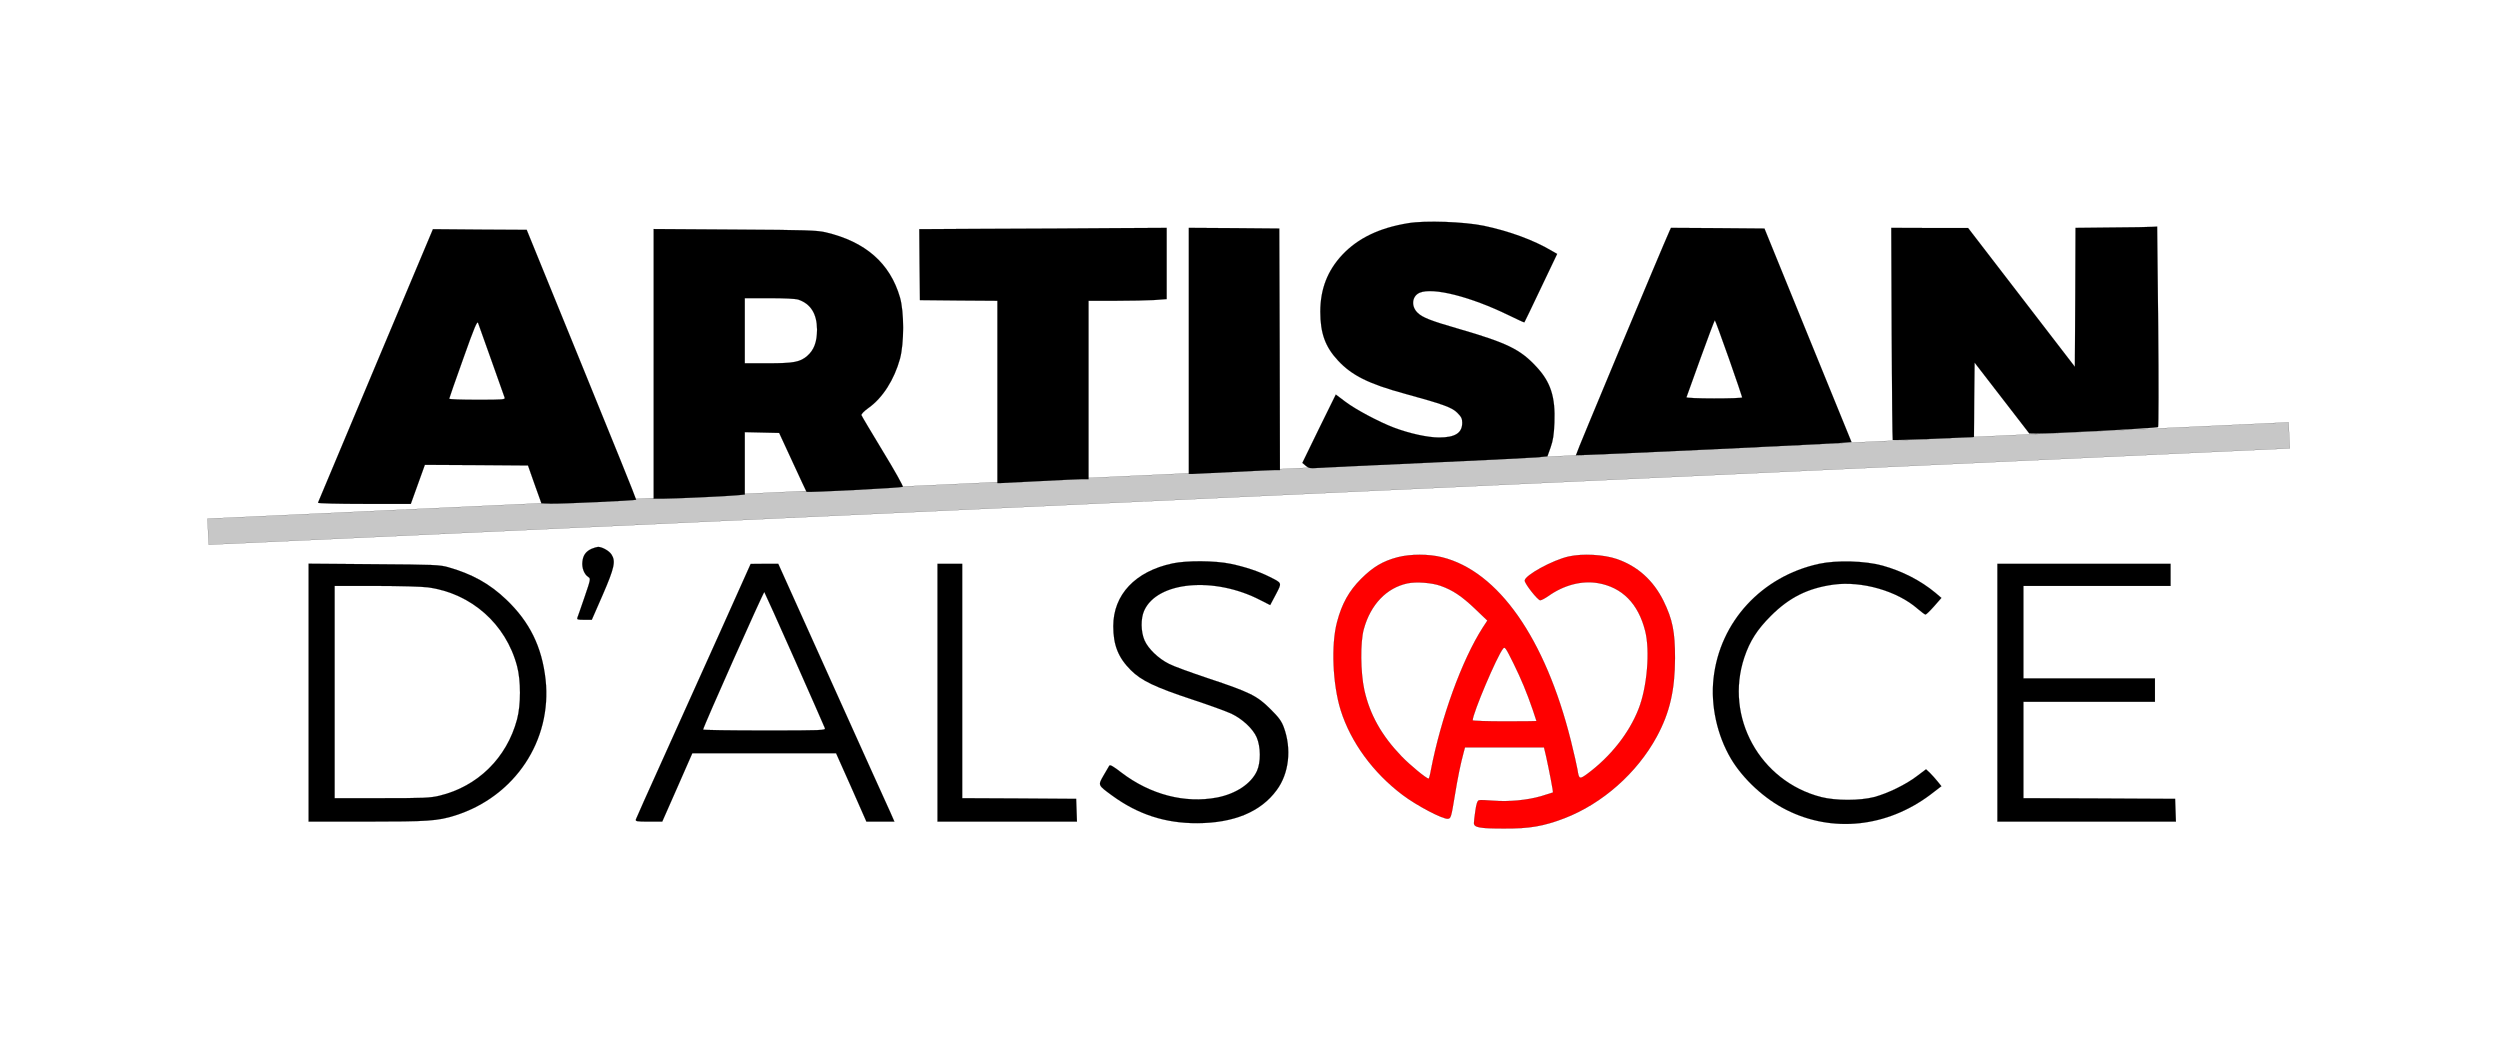
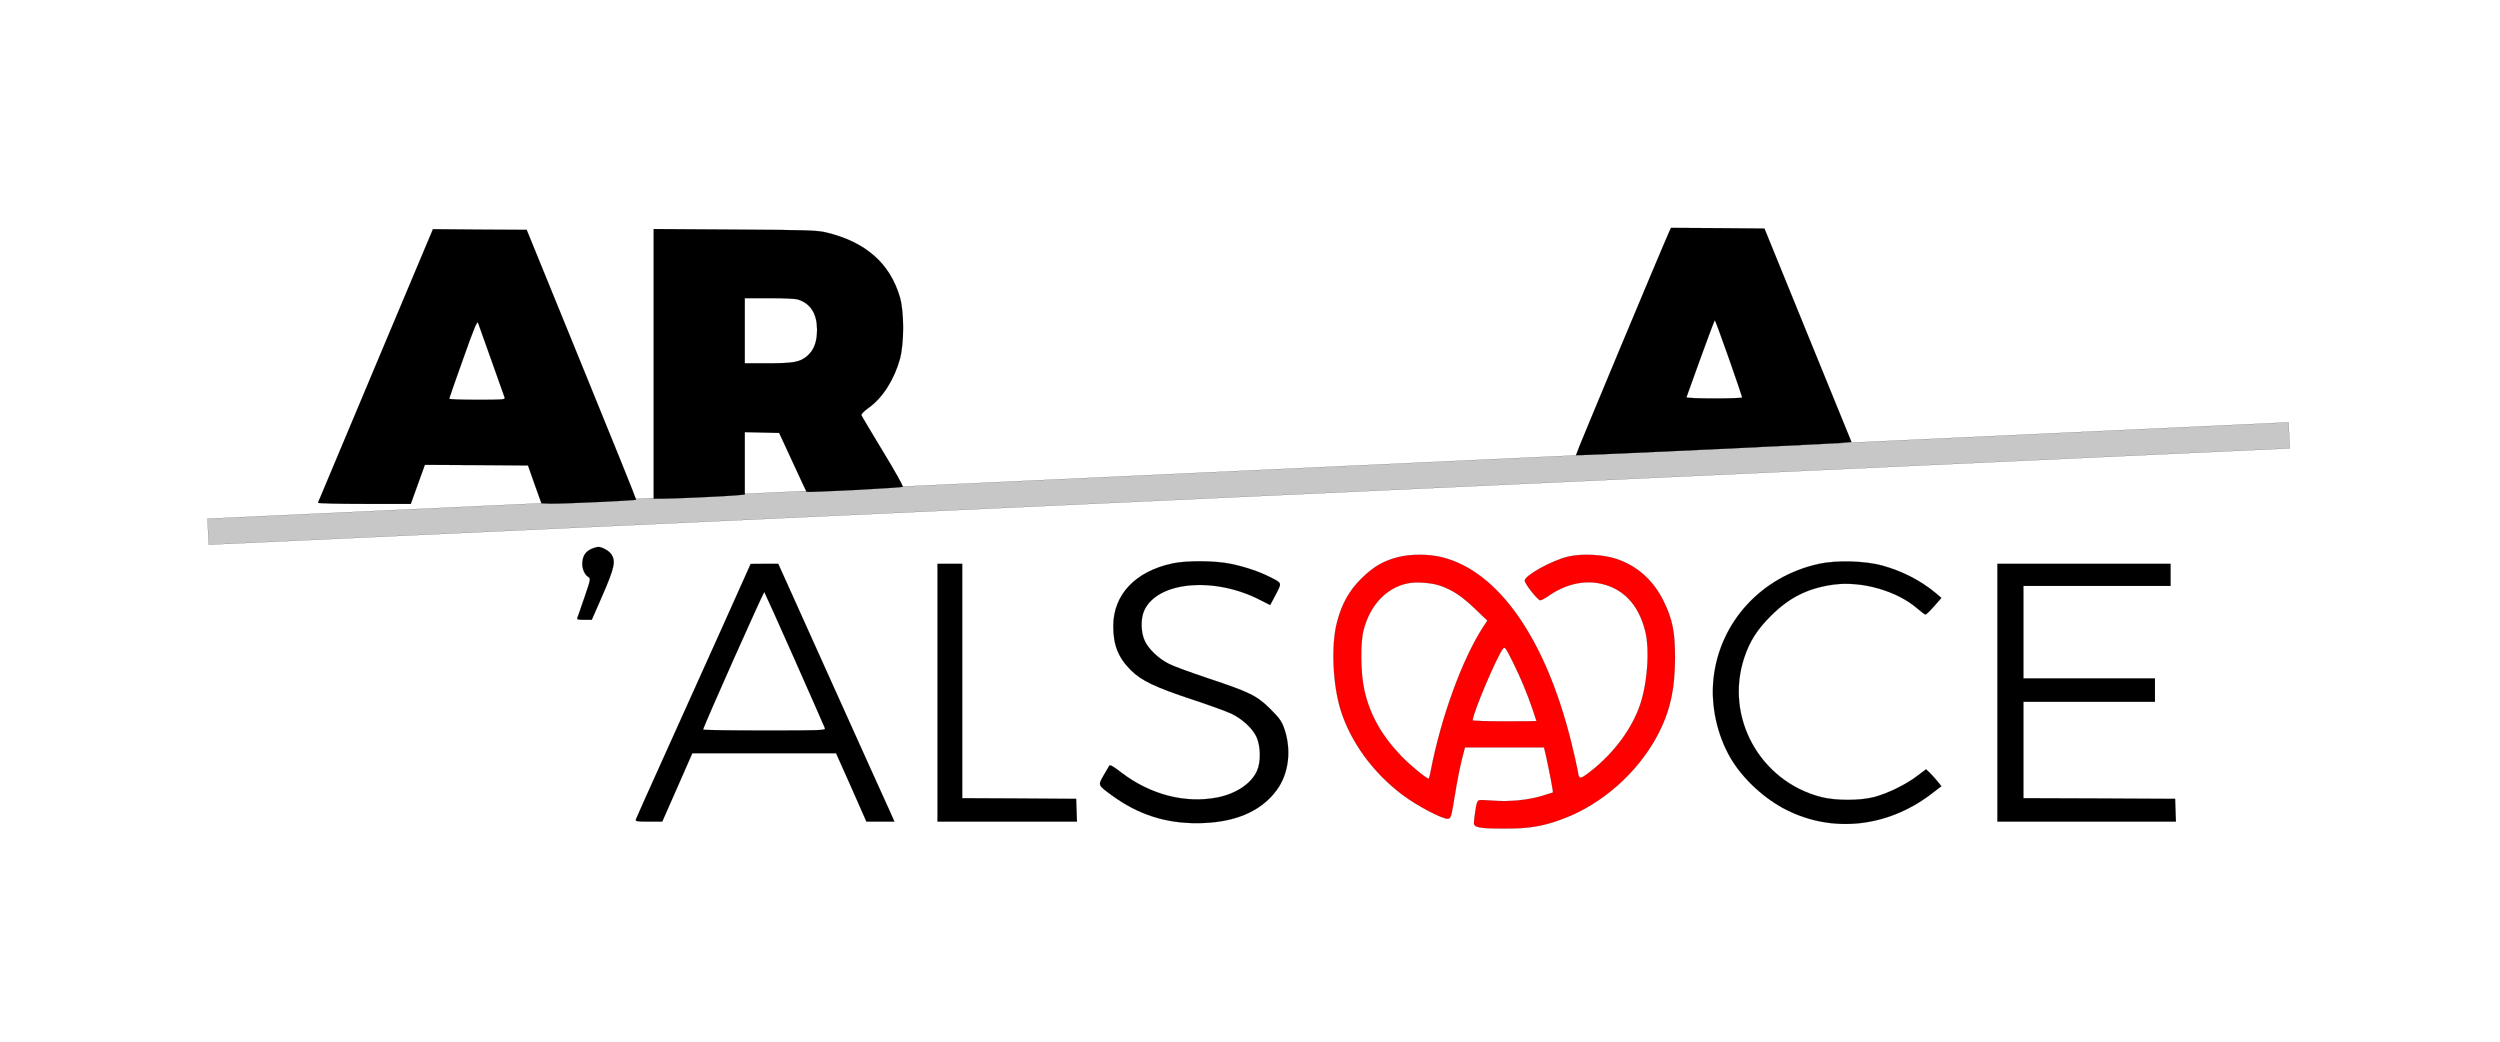
<svg xmlns="http://www.w3.org/2000/svg" version="1.0" viewBox="0 0 1920 800" preserveAspectRatio="xMidYMid meet">
  <g transform="translate(0,800) scale(0.1,-0.1)" fill="#000000" stroke="#000000">
    <rect x="1500" y="3745" width="16000" height="200" fill="#c7c7c7" transform="rotate(2.65 0 6000)" />
-     <path d="M10815 6286 c-221 -36 -386 -115 -507 -244 -113 -121 -168 -263 -168 -436 0 -165 38 -270 136 -375 106 -114 235 -179 514 -255 292 -80 362 -105 402 -146 31 -31 38 -45 38 -77 0 -78 -54 -113 -178 -113 -86 0 -225 30 -347 76 -113 43 -294 139 -373 199 l-73 55 -129 -262 -128 -263 26 -22 c22 -19 35 -21 86 -17 34 2 405 20 826 39 421 19 805 38 855 42 l89 8 25 70 c19 54 25 97 29 188 8 200 -29 314 -141 433 -123 132 -224 181 -596 289 -212 61 -275 86 -313 122 -53 50 -45 129 15 155 103 43 390 -30 682 -172 66 -32 121 -58 122 -56 1 1 59 120 127 264 l125 262 -42 24 c-140 83 -327 151 -521 192 -150 31 -450 42 -581 20z" />
-     <path d="M16218 6253 l-278 -3 -2 -534 -3 -533 -410 533 -410 533 -295 0 -295 1 3 -812 c2 -447 6 -815 8 -817 2 -2 143 2 314 9 l310 14 2 285 3 286 210 -272 210 -272 50 -1 c115 -1 931 42 939 50 4 5 5 345 1 774 l-8 766 -36 -2 c-20 -2 -161 -4 -313 -5z" />
-     <path d="M7607 6243 l-547 -3 2 -273 3 -272 298 -3 297 -2 0 -700 0 -700 23 0 c12 0 148 7 302 15 154 8 301 15 328 15 l47 0 0 685 0 685 208 0 c115 0 250 3 300 6 l92 7 0 273 0 274 -402 -2 c-222 -2 -649 -4 -951 -5z" />
-     <path d="M9130 5305 l0 -945 23 0 c12 0 153 7 312 15 160 8 307 15 328 15 l37 0 -2 928 -3 927 -347 3 -348 2 0 -945z" />
    <path d="M12822 6226 c-54 -119 -723 -1719 -719 -1722 5 -5 2117 94 2117 100 0 1 -151 370 -335 821 l-334 820 -359 3 -359 2 -11 -24z m456 -979 c56 -160 102 -295 102 -299 0 -5 -97 -8 -216 -8 -120 0 -214 4 -212 9 2 5 50 140 108 300 58 160 107 291 110 291 3 0 51 -132 108 -293z" />
    <path d="M2885 5194 c-242 -576 -441 -1050 -443 -1055 -2 -5 155 -9 355 -9 l358 0 54 150 54 150 396 -2 396 -3 51 -145 52 -145 68 -3 c71 -3 653 24 660 30 2 2 -187 470 -419 1038 l-422 1035 -360 2 -360 3 -440 -1046z m890 36 c51 -146 96 -273 100 -282 7 -17 -7 -18 -209 -18 -119 0 -216 3 -216 8 0 4 48 141 107 306 88 248 108 294 115 275 5 -13 51 -143 103 -289z" />
    <path d="M5020 5206 l0 -1036 66 0 c82 0 486 18 572 26 l62 6 0 239 0 240 132 -3 132 -3 104 -225 c57 -124 105 -226 106 -227 6 -7 732 31 740 38 4 4 -64 127 -153 272 -88 146 -163 271 -165 278 -3 8 19 31 54 56 109 77 198 218 242 378 32 120 32 358 0 470 -76 263 -265 429 -572 501 -66 15 -146 18 -697 21 l-623 4 0 -1035z m1111 493 c95 -32 143 -109 144 -229 0 -96 -23 -158 -76 -204 -56 -47 -102 -56 -303 -56 l-176 0 0 250 0 250 189 0 c114 0 201 -4 222 -11z" />
    <path d="M4545 3786 c-45 -20 -67 -50 -72 -99 -6 -48 14 -99 46 -119 18 -11 17 -18 -29 -152 -27 -78 -51 -149 -55 -158 -6 -16 0 -18 51 -18 l59 0 84 192 c90 208 101 258 67 310 -18 28 -72 58 -103 58 -10 -1 -31 -7 -48 -14z" />
    <path fill="red" d="M10732 3720 c-112 -30 -187 -74 -279 -166 -92 -92 -147 -190 -184 -330 -47 -175 -34 -481 28 -679 77 -245 249 -480 475 -650 108 -82 312 -189 349 -183 21 3 25 14 50 168 25 153 45 250 70 343 l10 37 304 0 303 0 16 -67 c25 -113 56 -276 53 -279 -1 -1 -43 -14 -92 -29 -108 -31 -249 -44 -370 -34 -49 4 -97 6 -106 3 -12 -3 -20 -25 -28 -80 -6 -41 -11 -84 -11 -95 0 -34 44 -42 230 -42 198 -1 302 17 465 79 291 112 558 348 709 627 100 185 139 356 140 602 0 204 -19 298 -89 441 -78 157 -198 265 -356 320 -101 35 -264 44 -372 20 -124 -28 -337 -145 -337 -185 0 -24 100 -151 119 -151 9 0 37 15 63 33 118 84 256 120 380 99 186 -32 310 -157 363 -367 39 -152 15 -435 -51 -601 -73 -186 -215 -365 -393 -497 -60 -44 -65 -42 -76 32 -4 25 -27 126 -51 223 -197 786 -557 1300 -988 1408 -103 26 -244 26 -344 0z m332 -219 c93 -33 162 -79 264 -176 l95 -91 -36 -55 c-160 -250 -320 -692 -398 -1096 -6 -35 -14 -63 -17 -63 -17 0 -140 101 -208 171 -154 160 -244 321 -286 509 -30 137 -32 369 -4 469 52 189 175 317 336 351 67 14 187 5 254 -19z m560 -596 c59 -120 102 -223 147 -354 16 -47 29 -86 29 -88 0 -2 -110 -3 -245 -3 -135 0 -245 4 -245 8 0 53 186 492 233 550 14 18 19 12 81 -113z" />
    <path d="M9005 3673 c-286 -61 -455 -240 -455 -482 0 -145 38 -241 134 -337 82 -82 187 -132 481 -229 127 -42 258 -90 292 -106 84 -40 165 -115 194 -181 32 -73 33 -193 2 -260 -45 -98 -162 -175 -306 -203 -247 -47 -512 22 -734 191 -66 51 -88 63 -94 53 -5 -8 -25 -42 -45 -77 -42 -74 -43 -71 66 -151 200 -146 409 -214 655 -213 281 1 488 87 610 254 95 128 116 317 54 484 -18 47 -38 75 -103 139 -102 102 -158 129 -476 235 -132 44 -267 93 -301 111 -83 41 -161 117 -189 181 -29 68 -30 167 -3 228 100 225 539 265 893 81 l75 -38 43 81 c48 93 51 86 -48 136 -83 42 -189 77 -299 100 -121 25 -339 26 -446 3z" />
    <path d="M13971 3670 c-441 -96 -763 -445 -811 -880 -23 -208 27 -437 135 -619 93 -155 257 -307 425 -391 353 -178 770 -134 1104 116 l86 66 -29 36 c-16 20 -43 50 -59 66 l-30 28 -69 -52 c-86 -66 -225 -133 -328 -161 -111 -29 -297 -29 -410 0 -470 122 -741 614 -589 1071 42 126 99 215 204 320 142 142 285 213 480 240 218 30 491 -48 648 -186 28 -24 55 -44 60 -44 5 0 35 29 66 64 l56 64 -47 40 c-112 93 -254 166 -405 208 -133 37 -352 43 -487 14z" />
-     <path d="M2370 2681 l0 -991 444 0 c473 0 548 5 681 47 459 145 746 576 695 1044 -28 251 -122 443 -303 615 -126 120 -258 194 -442 247 -65 19 -104 21 -572 24 l-503 4 0 -990z m917 808 c331 -45 598 -280 684 -604 30 -112 30 -298 0 -410 -79 -296 -302 -515 -596 -586 -71 -17 -119 -19 -442 -19 l-363 0 0 815 0 815 319 0 c176 0 355 -5 398 -11z" />
    <path d="M5531 3147 c-129 -287 -326 -724 -438 -972 -112 -247 -206 -458 -209 -467 -5 -16 4 -18 98 -18 l104 0 116 263 115 262 552 0 552 0 117 -262 116 -263 108 0 107 0 -32 73 c-19 39 -219 485 -447 990 l-413 917 -106 0 -106 -1 -234 -522z m572 -212 c124 -280 229 -518 232 -527 7 -17 -19 -18 -464 -18 -259 0 -471 3 -471 7 0 19 465 1062 470 1056 4 -5 108 -237 233 -518z" />
    <path d="M7200 2680 l0 -990 535 0 536 0 -3 88 -3 87 -437 3 -438 2 0 900 0 900 -95 0 -95 0 0 -990z" />
    <path d="M15340 2680 l0 -990 685 0 686 0 -3 88 -3 87 -582 3 -583 2 0 370 0 370 505 0 505 0 0 90 0 90 -505 0 -505 0 0 355 0 355 565 0 565 0 0 85 0 85 -665 0 -665 0 0 -990z" />
  </g>
</svg>